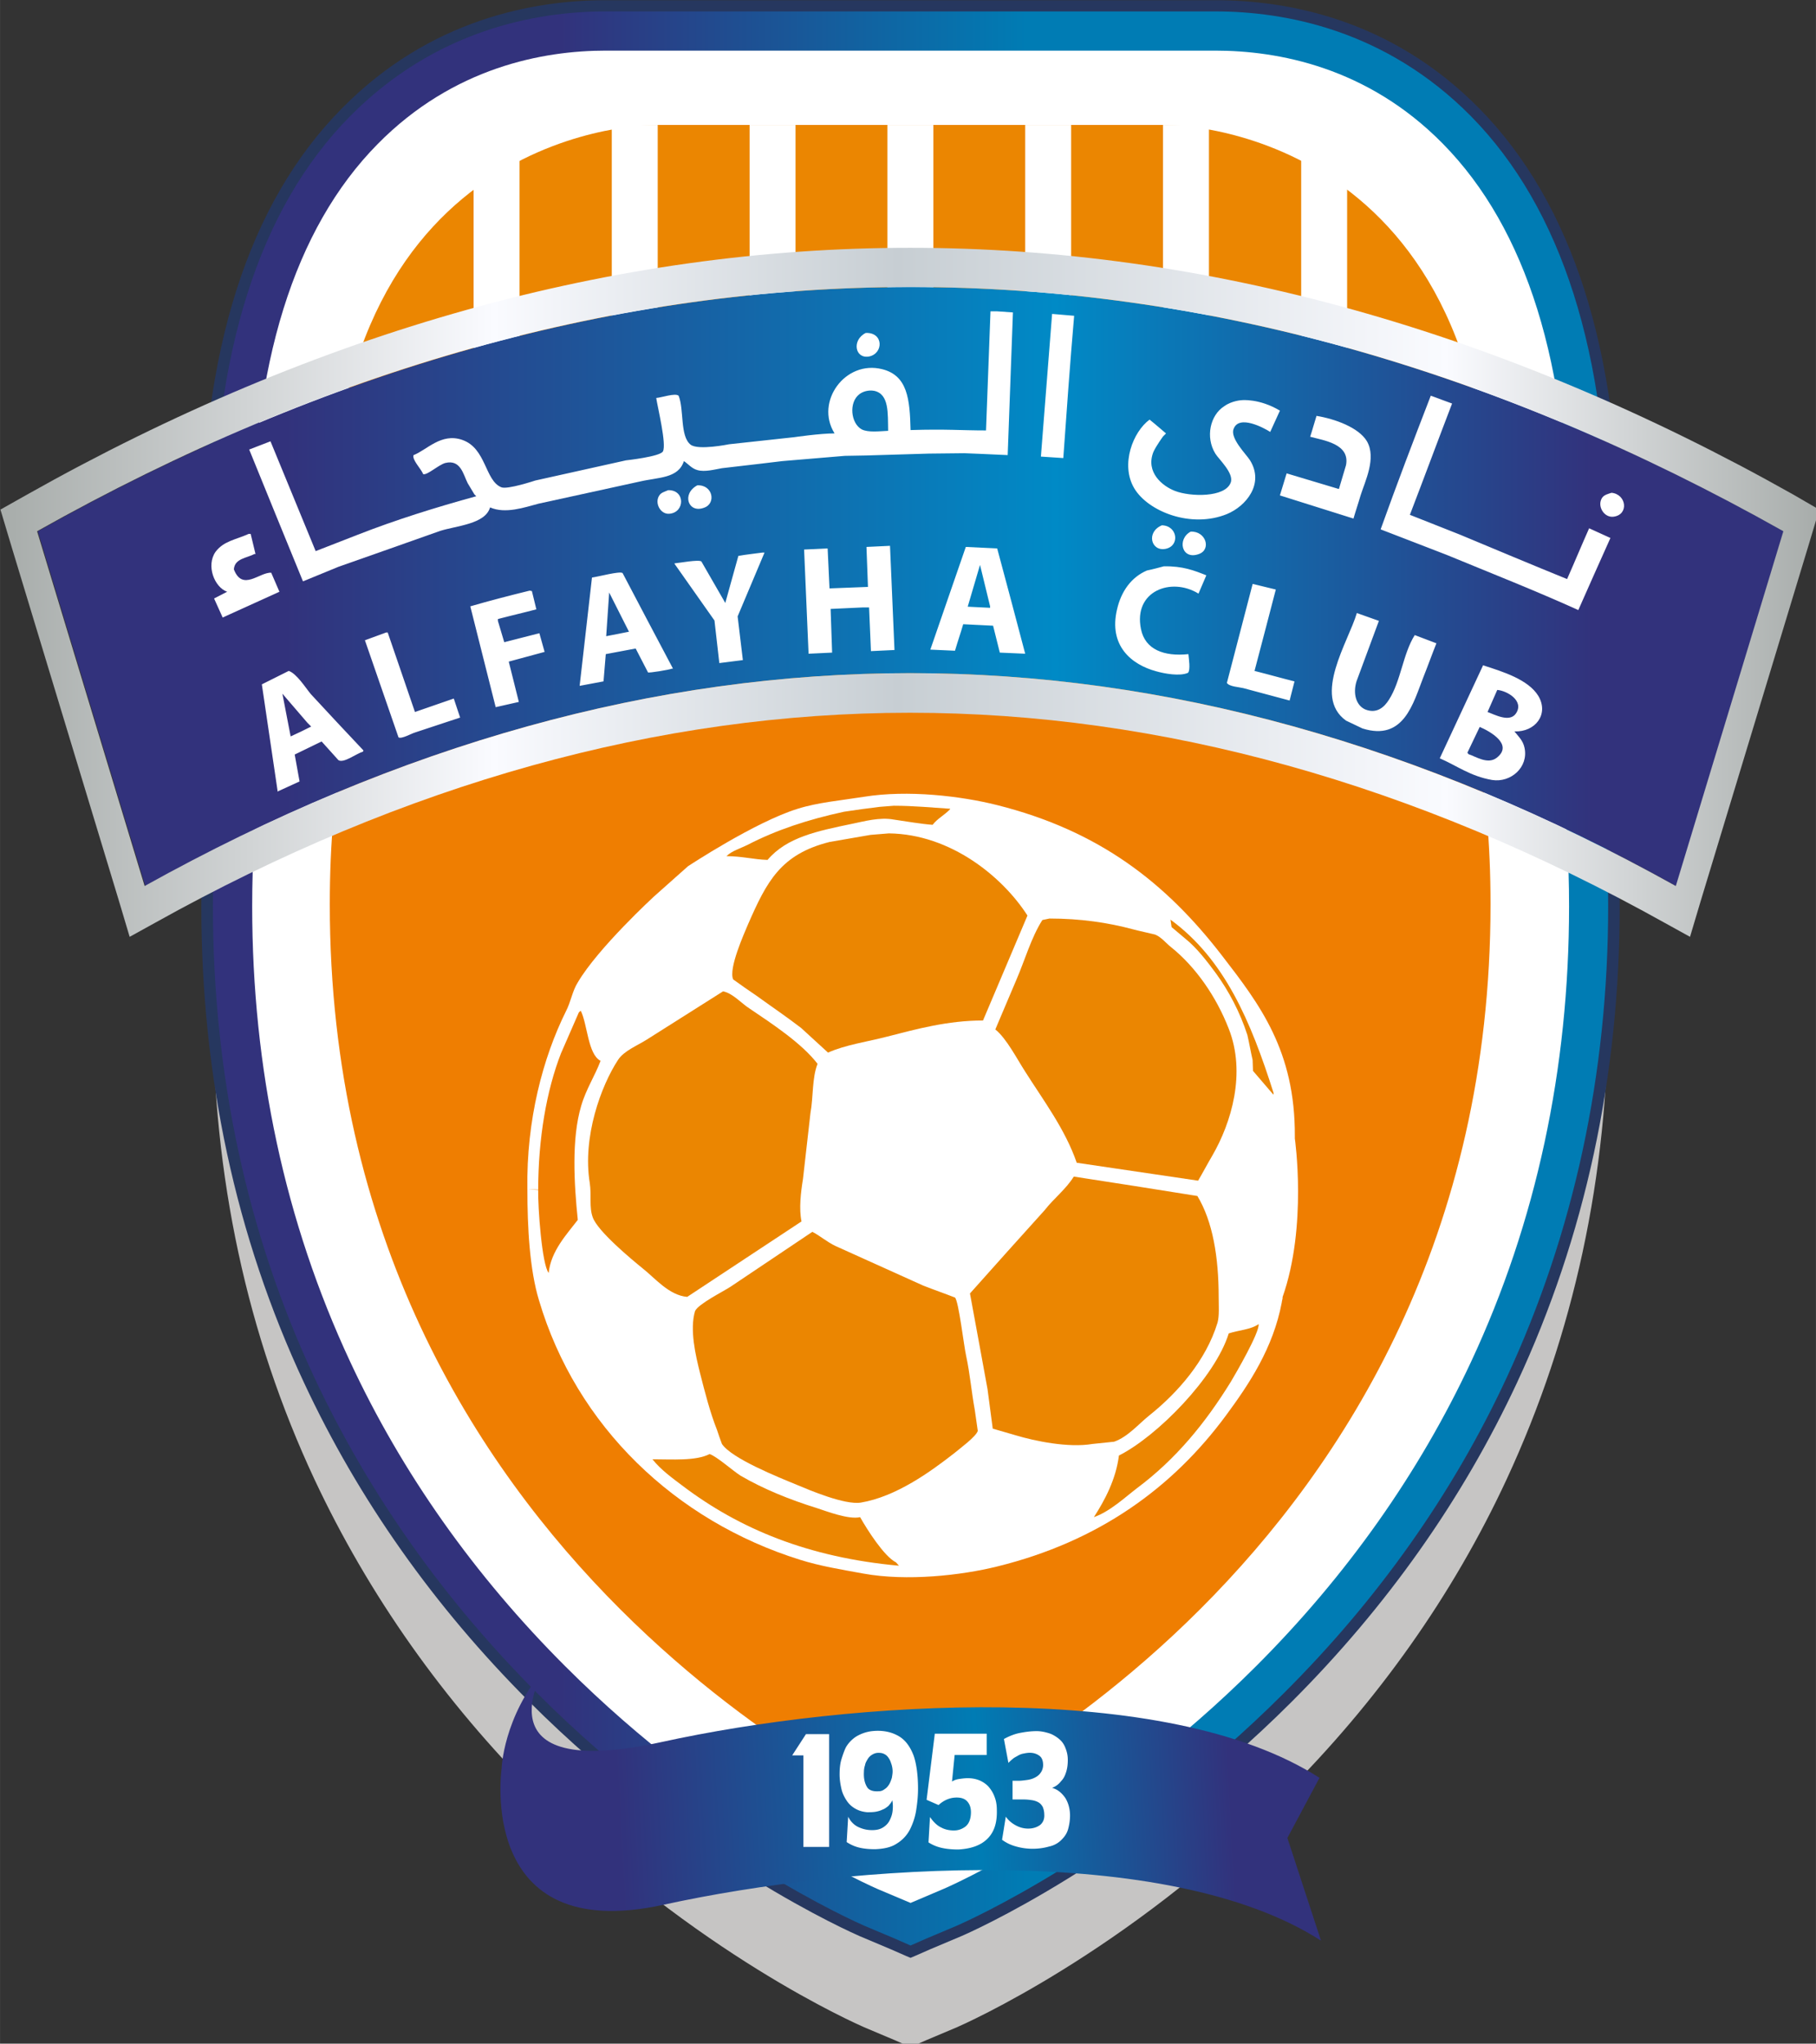
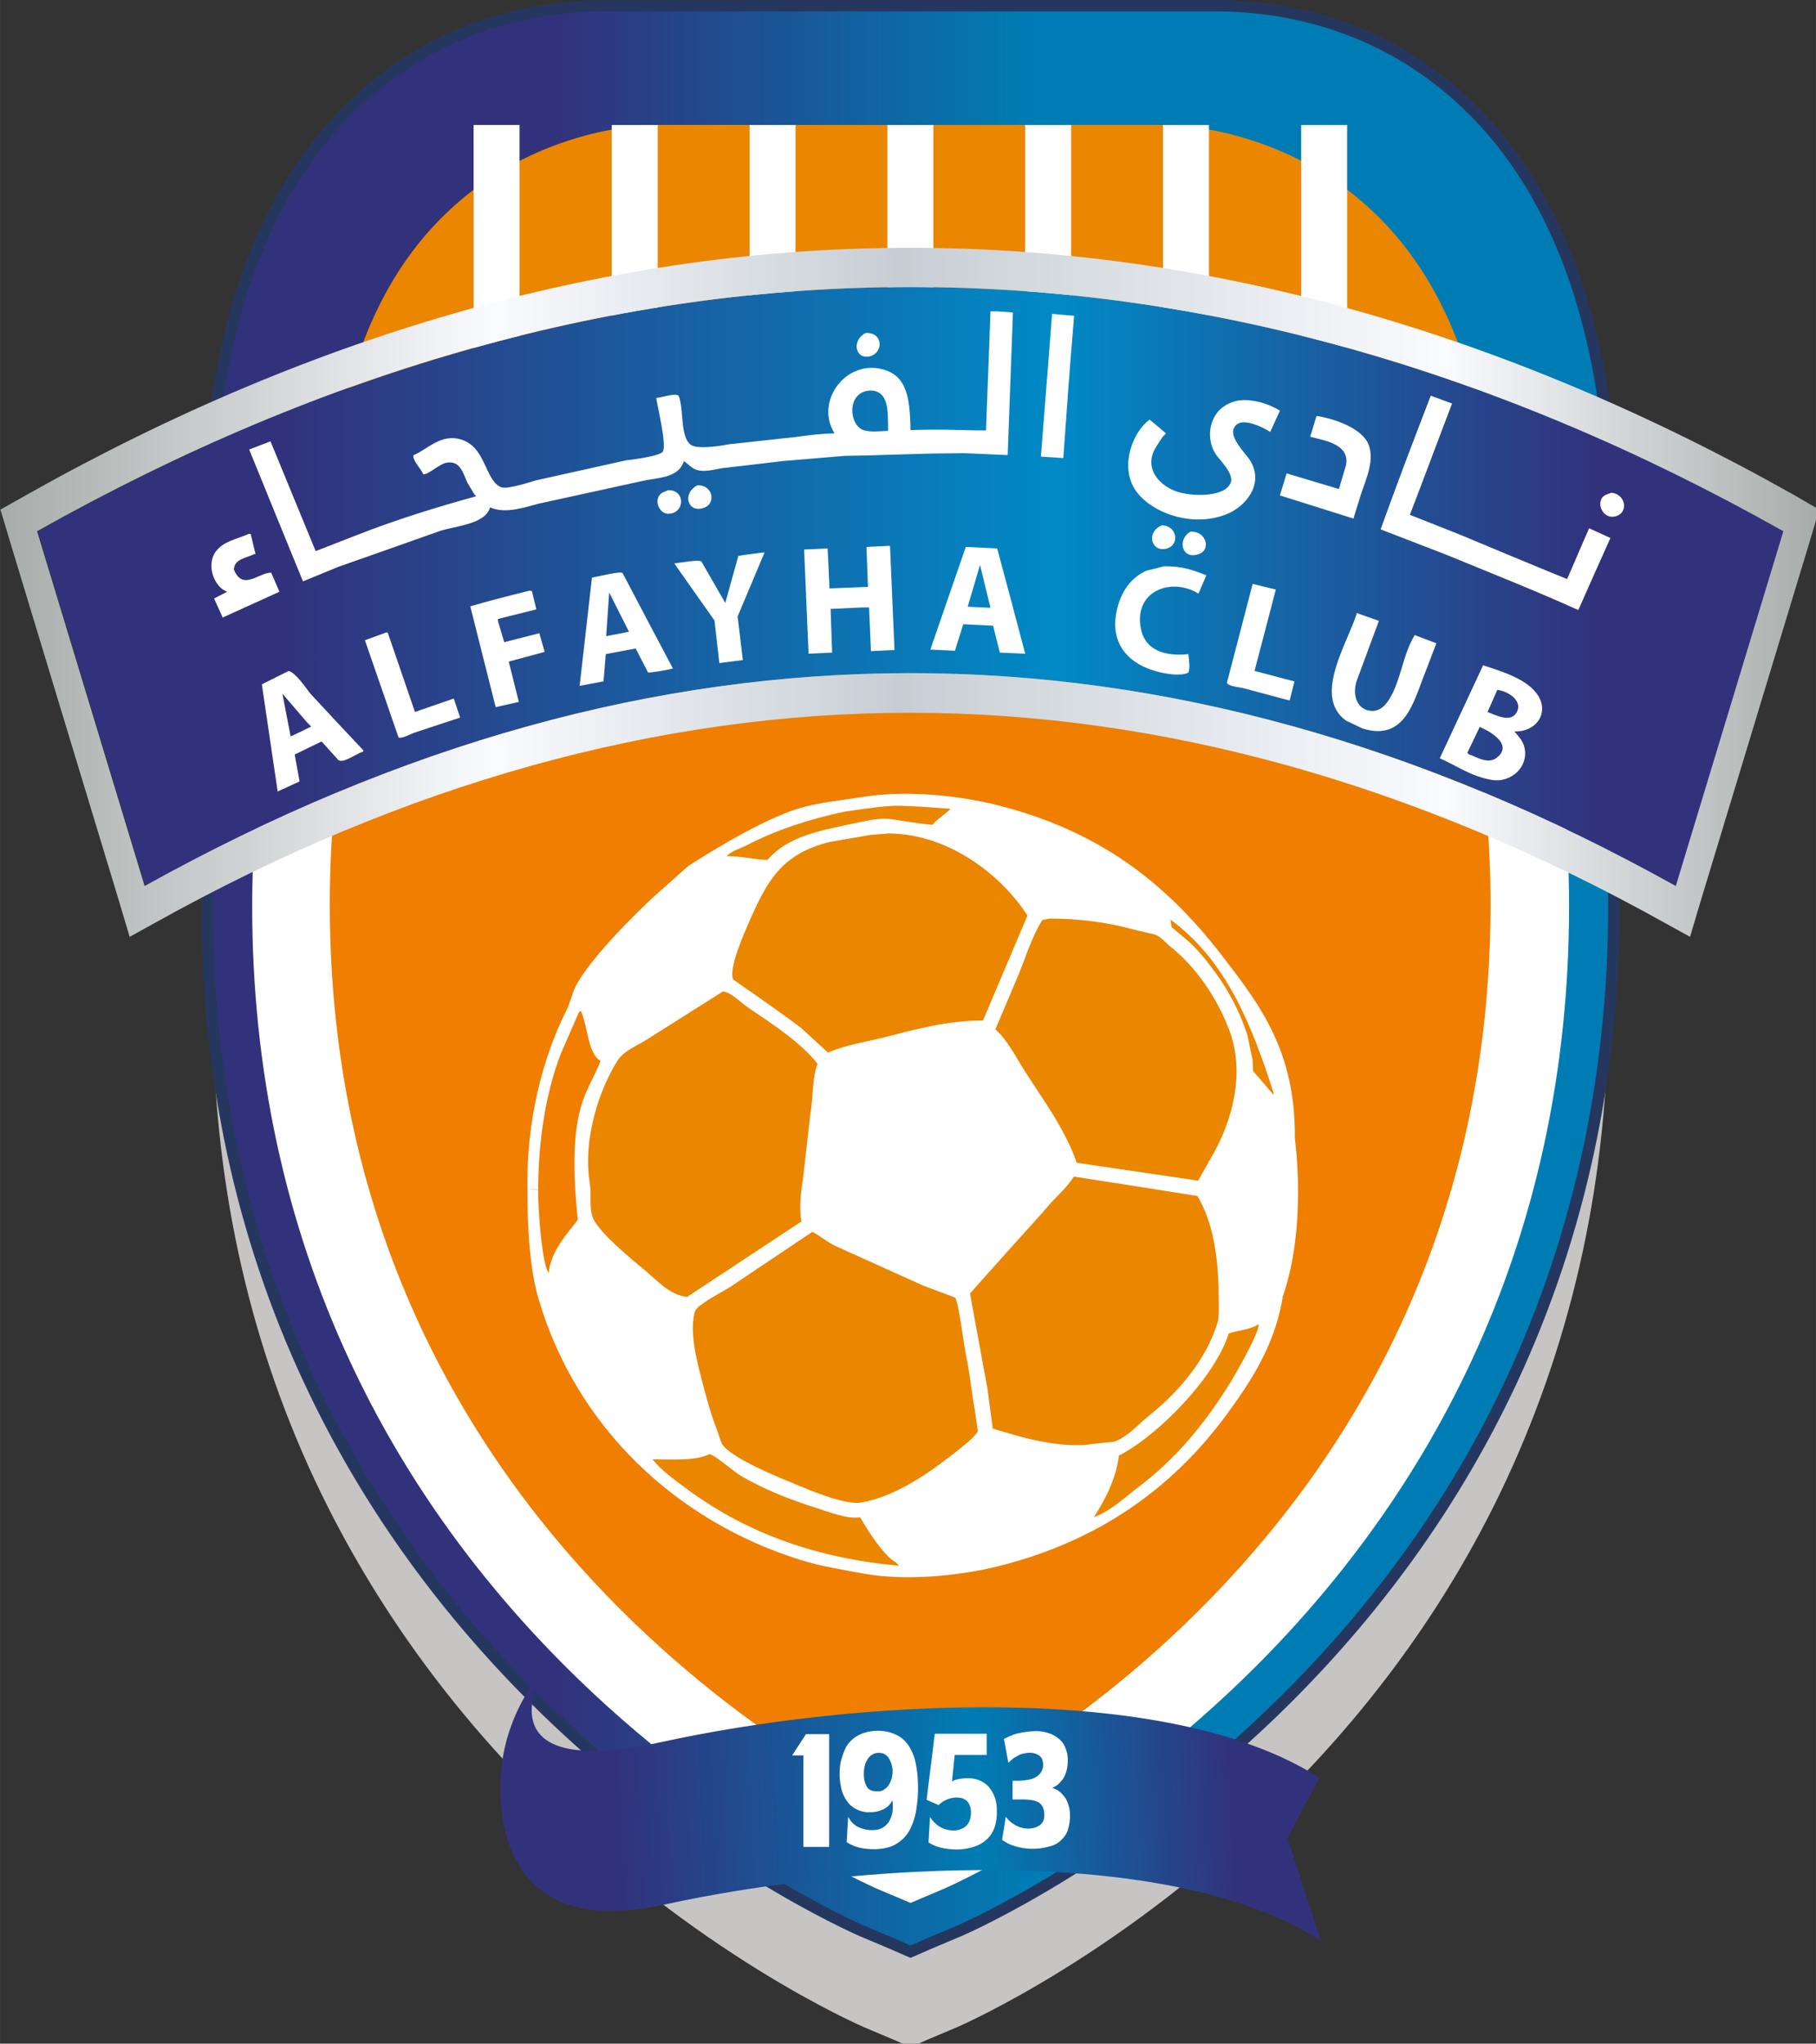
<svg xmlns="http://www.w3.org/2000/svg" xml:space="preserve" width="298.089" height="335.47" viewBox="0 0 164.566 185.208">
  <rect x="0" y="0" width="164.566" height="185.208" fill="#333333" stroke="none" />
  <path d="m400.25 750-5.24-2.3-10.6-4.47c-2.3-1.02-57.6-25.16-111.75-79.44-32.18-32.18-57.73-68.45-76.24-107.92-23.12-49.43-34.74-103.7-34.74-161.43 0-66.41 15.71-116.22 46.87-147.76 29.25-29.63 63.73-35.89 87.48-35.89 9.07 0 16.48.89 21.33 1.79h165.78c4.98-.89 12.39-1.79 21.33-1.79 23.75 0 58.24 6.26 87.48 35.89 31.03 31.55 46.87 81.35 46.87 147.76 0 57.6-11.75 111.88-34.74 161.43-18.39 39.59-44.06 75.86-76.25 107.92-54.28 54.28-109.45 78.42-111.75 79.44l-10.6 4.47z" style="fill:#c6c5c4" transform="translate(-23.553 -13.23)scale(.265)" />
  <path d="M504.47 50c24.52 0 60.15 6.39 90.29 37.04 31.8 32.31 48.02 83.01 48.02 150.45 0 58.24-11.88 113.03-35.12 162.96-18.65 39.97-44.57 76.63-77.01 109.07-54.66 54.66-110.6 79.18-113.03 80.2l-10.6 4.47-5.24 2.3-1.53.64-1.53-.64-5.24-2.3-10.6-4.47c-2.3-1.02-58.24-25.41-113.03-80.2-32.44-32.44-58.37-69.09-77.01-109.07-23.37-49.94-35.12-104.85-35.12-162.96 0-67.56 16.09-118.14 48.02-150.45C235.89 56.39 271.52 50 296.04 50" style="fill:#26375f" transform="translate(-23.553 -13.23)scale(.265)" />
  <path d="m400.25 719.48-1.53-.64-5.24-2.3-10.6-4.47c-2.3-1.02-58.24-25.41-113.03-80.2-32.44-32.44-58.37-69.09-77.01-109.07-23.37-49.94-35.12-104.85-35.12-162.96 0-67.56 16.09-118.14 48.02-150.45 30.14-30.65 65.77-37.04 90.29-37.04 9.2 0 16.86.89 21.71 1.79h165c4.85-.77 12.52-1.79 21.71-1.79 24.52 0 60.15 6.39 90.29 37.04 31.8 32.31 48.02 83.01 48.02 150.45 0 58.24-11.88 113.03-35.12 162.96-18.65 39.97-44.57 76.63-77.01 109.07-54.66 54.66-110.6 79.18-113.03 80.2l-10.6 4.47-5.24 2.3z" style="fill:#26375f" transform="translate(-23.553 -13.23)scale(.265)" />
  <g transform="translate(-23.553 -13.23)scale(.265)">
    <linearGradient id="a" x1="161.685" x2="638.823" y1="478.564" y2="478.564" gradientTransform="matrix(1 0 0 -1 0 802)" gradientUnits="userSpaceOnUse">
      <stop offset="0" style="stop-color:#32327c" />
      <stop offset=".249" style="stop-color:#32327c" />
      <stop offset=".583" style="stop-color:#007cb4" />
    </linearGradient>
    <path d="M504.47 53.83c23.75 0 58.24 6.26 87.48 35.89 31.03 31.55 46.87 81.35 46.87 147.76 0 57.6-11.75 111.88-34.74 161.43-18.39 39.59-44.06 75.86-76.25 107.92-54.28 54.28-109.45 78.41-111.75 79.44l-10.6 4.47-5.24 2.3-5.24-2.3-10.6-4.47c-2.3-1.02-57.6-25.16-111.75-79.44-32.18-32.19-57.73-68.46-76.24-107.92-23.12-49.43-34.74-103.7-34.74-161.43 0-66.41 15.71-116.22 46.87-147.76 29.25-29.63 63.73-35.89 87.48-35.89" style="fill:url(#a)" />
    <linearGradient id="b" x1="161.685" x2="638.823" y1="356.343" y2="356.343" gradientTransform="matrix(1 0 0 -1 0 802)" gradientUnits="userSpaceOnUse">
      <stop offset="0" style="stop-color:#32327c" />
      <stop offset=".249" style="stop-color:#32327c" />
      <stop offset=".583" style="stop-color:#007cb4" />
    </linearGradient>
    <path d="m400.25 715.26-5.24-2.3-10.6-4.47c-2.3-1.02-57.6-25.16-111.75-79.44-32.18-32.18-57.73-68.45-76.24-107.92-23.12-49.43-34.74-103.7-34.74-161.43 0-66.41 15.71-116.22 46.87-147.76 29.25-29.63 63.73-35.89 87.48-35.89 9.07 0 16.48.89 21.33 1.79h165.78c4.98-.89 12.39-1.79 21.33-1.79 23.75 0 58.24 6.26 87.48 35.89 31.03 31.55 46.87 81.35 46.87 147.76 0 57.6-11.75 111.88-34.74 161.43-18.39 39.59-44.06 75.86-76.25 107.92-54.28 54.28-109.45 78.42-111.75 79.44l-10.6 4.47z" style="fill:url(#b)" />
  </g>
-   <path d="M504.47 67.24c21.2 0 51.98 5.49 77.91 31.93 28.48 28.99 43.04 75.61 43.04 138.31 0 55.68-11.24 108.05-33.46 155.68-17.75 38.06-42.53 73.18-73.56 104.21-52.62 52.62-105.36 75.61-107.66 76.5l-10.6 4.47-10.6-4.47c-2.17-.89-54.92-23.88-107.53-76.5-31.03-31.03-55.81-66.03-73.56-104.21-22.22-47.64-33.46-100-33.46-155.68 0-62.84 14.43-109.32 43.04-138.31 25.93-26.31 56.7-31.93 77.91-31.93" style="fill:#fff" transform="translate(-23.553 -13.23)scale(.265)" />
  <path d="m400.26 700.7-10.6-4.47c-2.17-.89-54.92-23.88-107.53-76.5-31.03-31.03-55.81-66.03-73.56-104.21-22.22-47.64-33.46-100-33.46-155.68 0-62.84 14.43-109.32 43.04-138.31 25.93-26.31 56.7-31.93 77.91-31.93 8.94 0 15.96 1.02 20.18 1.79h168.08c4.21-.77 11.24-1.79 20.18-1.79 21.2 0 51.98 5.49 77.91 31.93 28.48 28.99 43.04 75.61 43.04 138.31 0 55.68-11.24 108.05-33.46 155.68-17.75 38.06-42.53 73.18-73.56 104.21-52.62 52.62-105.36 75.61-107.66 76.5z" style="fill:#fff" transform="translate(-23.553 -13.23)scale(.265)" />
  <path d="M487.61 92.65H312.9s-111.11-1.28-111.11 144.83c0 226.82 198.47 311.88 198.47 311.88s198.47-85.06 198.47-311.88c-.14-146.1-111.12-144.83-111.12-144.83" style="fill:#eb8601" transform="translate(-23.553 -13.23)scale(.265)" />
  <path d="M486.97 217.43h-173.7s-111.62-28.35-111.62 141.76c0 226.82 198.47 311.88 198.47 311.88s198.47-85.06 198.47-311.88c0-170.11-111.62-141.76-111.62-141.76" style="fill:#ef7e01" transform="translate(-23.553 -13.23)scale(.265)" />
  <path d="M266.54 92.66h-15.71V227.4h15.71zm47.25 0h-15.71V227.4h15.71zm47.13 0h-15.71V227.4h15.71zm47.13 0h-15.71V227.4h15.71zm47.12 0h-15.71V227.4h15.71zm47.13 0h-15.71V227.4h15.71zm47.25 0h-15.71V227.4h15.71z" style="fill:#fff" transform="translate(-23.553 -13.23)scale(.265)" />
  <g transform="translate(-23.553 -13.23)scale(.265)">
    <linearGradient id="c" x1="260.572" x2="540.217" y1="127.327" y2="141.803" gradientTransform="matrix(1 0 0 -1 0 802)" gradientUnits="userSpaceOnUse">
      <stop offset=".142" style="stop-color:#32327c" />
      <stop offset=".583" style="stop-color:#007cb4" />
      <stop offset=".891" style="stop-color:#32327c" />
    </linearGradient>
    <path d="M540.1 657.92c-52.62-33.84-160.79-26.31-224.9-12.26s-40.1-25.16-40.1-25.16c-14.18 16.73-14.69 34.23-14.69 34.23s-8.81 60.66 55.3 46.61S488 679.76 540.61 713.6l-11.49-35.12z" style="fill:url(#c)" />
    <path d="M364.49 642.97h7.92v38.57h-8.81v-31.29h-3.83zm22.61 32.83c1.53 0 2.68-.26 3.7-.89s1.79-1.4 2.3-2.43c.51-1.02.89-2.04 1.02-3.32.13-1.15.13-2.43-.13-3.58-.26.77-.77 1.28-1.28 1.92-.64.51-1.28 1.02-2.04 1.28-.77.38-1.66.64-2.55.77s-1.79.13-2.68.13c-1.53-.13-2.81-.51-3.96-1.15s-2.04-1.4-2.81-2.43c-.89-1.28-1.66-2.68-2.04-4.34s-.64-3.32-.64-4.98c0-1.79.13-3.58.64-5.24s1.02-3.07 1.53-4.09c.89-1.53 2.17-2.81 3.58-3.7 1.53-.89 3.19-1.53 5.24-1.79 3.32-.38 6.26.13 8.68 1.4 2.55 1.28 4.34 3.58 5.62 6.9.51 1.4.89 3.19 1.15 5.11.26 2.04.38 4.09.38 6.26 0 2.55-.26 4.98-.64 7.41s-1.15 4.6-2.17 6.64a12.16 12.16 0 0 1-4.47 4.73c-1.92 1.28-4.34 1.79-7.41 1.92-1.79 0-3.58-.13-5.24-.51s-3.07-1.02-4.47-1.92l.51-8.68c.89 1.79 2.17 2.94 3.58 3.58 1.66.74 3.07 1 4.6 1m2.17-13.28c.89 0 1.53-.26 2.17-.77.64-.38 1.15-1.02 1.53-1.66s.64-1.4.89-2.17c.13-.77.26-1.53.26-2.17 0-.77-.13-1.66-.38-2.43-.26-.77-.51-1.53-.89-2.04-.38-.64-.89-1.15-1.4-1.4-.64-.38-1.28-.51-2.17-.51s-1.53.26-2.17.64q-.96.57-1.53 1.53c-.38.64-.77 1.28-.89 2.04-.26.77-.38 1.53-.38 2.3-.13 2.17.26 3.83 1.02 5.11.62 1.14 2.03 1.65 3.94 1.53m26.05-12.27-.89 8.94c.77-.51 1.66-.77 2.55-.89.89-.13 1.92-.26 2.81-.26 1.53 0 2.81.26 4.09.77 1.15.51 2.3 1.28 3.07 2.17s1.53 2.04 2.04 3.45c.51 1.28.77 2.81.77 4.47.13 4.34-.89 7.53-3.19 9.83s-5.62 3.45-9.96 3.7c-1.79 0-3.7-.13-5.49-.51s-3.32-1.02-4.73-1.92l.51-8.68c1.15 1.66 2.43 2.94 3.83 3.58 1.4.77 2.94 1.02 4.34 1.02s2.55-.38 3.7-1.15 1.79-2.04 2.04-3.7c.26-1.92 0-3.58-.89-4.73-.89-1.28-2.43-1.79-4.47-1.66s-3.96 1.02-5.62 2.55l-4.09-1.79 2.81-22.61h17.75v7.28h-10.98zm22.23-7.66c1.92-.38 3.83-.64 5.87-.64.89 0 1.92.13 2.94.38 1.02.26 1.92.51 2.81 1.02s1.66 1.02 2.43 1.79 1.28 1.66 1.66 2.68c.51 1.28.77 2.55.77 3.96 0 1.4-.13 2.68-.51 3.96s-.89 2.43-1.79 3.32c-.77 1.02-1.79 1.79-3.07 2.3 1.02.26 1.92.77 2.68 1.4.77.64 1.4 1.4 1.92 2.17.51.89.89 1.79 1.15 2.81s.38 2.04.38 3.07c0 1.66-.26 3.19-.64 4.6s-1.15 2.55-2.04 3.45c-1.15 1.28-2.68 2.17-4.47 2.55-1.79.51-3.7.77-5.62.77s-3.83-.26-5.62-.77c-1.92-.51-3.45-1.28-4.85-2.3l1.28-7.92c.77 1.15 1.92 2.17 3.32 2.94s2.81 1.15 4.34 1.15 2.81-.38 3.96-1.15c1.02-.77 1.66-2.04 1.53-3.7 0-1.02-.26-1.92-.51-2.55-.38-.64-.77-1.15-1.4-1.53-.64-.38-1.4-.64-2.17-.77-.89-.13-1.79-.26-2.94-.26h-3.83v-6.39h2.04c.89 0 1.79-.13 2.81-.26s1.92-.38 2.68-.77c.77-.38 1.53-.89 2.04-1.66.51-.64.89-1.66.89-2.68 0-1.4-.38-2.55-1.28-3.19-.89-.64-1.92-1.02-3.32-1.02-.64 0-1.4.13-2.04.26-.77.13-1.4.38-2.04.77-.64.38-1.28.64-1.79 1.15-.51.38-1.02.89-1.4 1.28l-1.53-8.17c1.65-.9 3.44-1.66 5.36-2.05" style="fill:#fff" />
  </g>
  <g transform="translate(-23.553 -13.23)scale(.265)">
    <linearGradient id="d" x1="101.788" x2="698.85" y1="551.491" y2="551.491" gradientTransform="matrix(1 0 0 -1 0 802)" gradientUnits="userSpaceOnUse">
      <stop offset=".142" style="stop-color:#32327c" />
      <stop offset=".583" style="stop-color:#008ac6" />
      <stop offset=".891" style="stop-color:#32327c" />
    </linearGradient>
    <path d="M400.26 280.14c87.36 0 174.58 24.27 261.81 72.8 12.26-40.49 24.52-80.97 36.78-121.33-98.85-55.68-198.72-83.52-298.47-83.52-99.87 0-199.62 27.84-298.59 83.52 12.26 40.49 24.52 80.97 36.78 121.33 86.97-48.54 174.33-72.8 261.69-72.8" style="fill:url(#d)" />
    <linearGradient id="e" x1="89.017" x2="710.983" y1="549.511" y2="549.511" gradientTransform="matrix(1 0 0 -1 0 802)" gradientUnits="userSpaceOnUse">
      <stop offset="0" style="stop-color:#a7acaa" />
      <stop offset=".271" style="stop-color:#fafbff" />
      <stop offset=".493" style="stop-color:#c7ced3" />
      <stop offset=".795" style="stop-color:#fafbff" />
      <stop offset="1" style="stop-color:#a7acaa" />
    </linearGradient>
    <path d="M702.17 219.09c-99.49-56.07-201.15-84.42-302.04-84.42s-202.55 28.35-302.04 84.42l-9.07 5.11 3.83 12.77c12.26 40.49 24.52 80.97 36.78 121.33l3.58 12.01 8.56-4.73c85.57-47.76 172.54-71.9 258.24-71.9 85.82 0 172.67 24.14 258.24 71.9l8.56 4.73 3.58-12.01c6.13-20.18 12.26-40.49 18.39-60.66s12.26-40.49 18.39-60.66l3.83-12.77Zm-301.91-71.01c99.87 0 199.62 27.84 298.47 83.52-12.26 40.49-24.52 80.97-36.78 121.33-87.1-48.53-174.46-72.8-261.81-72.8s-174.58 24.27-261.81 72.8c-12.26-40.49-24.52-80.97-36.78-121.33 98.96-55.68 198.83-83.52 298.71-83.52" style="fill:url(#e)" />
    <path d="M578.16 185.25c2.43.89 4.85 1.79 7.28 2.68-4.85 12.64-9.58 25.42-14.43 38.06 5.75 2.3 11.37 4.47 17.11 6.77 12.26 5.11 24.39 10.22 36.65 15.2 2.55-5.75 4.98-11.62 7.54-17.37 2.43 1.15 4.85 2.17 7.28 3.32-3.7 8.17-7.28 16.35-10.98 24.65-14.69-6.64-29.89-12.64-45.08-18.9-7.54-2.94-14.94-5.75-22.48-8.68v-.13c5.49-15.33 11.23-30.4 17.11-45.6m-64.62 1.53s6-.64 13.03 3.58c-1.15 2.43-2.17 4.85-3.32 7.28-2.17-1.4-10.73-6-12.52-1.02-1.28 3.19 4.34 8.68 5.62 10.73 4.98 8.05-1.4 15.71-7.92 18.39-12.26 4.98-26.95-.89-31.67-8.81-4.85-8.17-.38-19.41 5.24-23.5 1.92 1.53 5.62 4.73 5.62 4.73l-1.02 1.02s-2.43 3.32-3.32 5.36c-2.68 6.9 3.07 11.62 7.41 13.28 5.24 2.04 17.11 2.3 19.03-2.81 1.28-3.19-4.09-8.05-5.24-9.96-3.45-5.62-1.79-13.15 3.07-16.22 2.67-1.92 5.99-2.05 5.99-2.05m25.54 5.37c6.26 1.02 14.43 3.96 17.24 8.68 3.32 5.75-.64 13.67-2.17 18.52-.77 2.68-1.66 5.24-2.43 7.92-8.43-2.68-16.73-5.24-25.16-7.92.77-2.55 1.53-4.98 2.3-7.54 6 1.79 11.88 3.58 17.88 5.36.77-2.68 1.66-5.49 2.43-8.17 1.4-7.28-7.54-8.43-12.26-9.71.76-2.29 1.4-4.72 2.17-7.14m100.89 26.3c5.11.51 6 7.41.77 8.17-3.32.51-5.87-3.7-3.96-6.51.77-1.02 2.04-1.27 3.19-1.66m-153.76 11.12c5.36.13 6.26 7.02 1.28 8.05-4.99 1.01-6.78-5.75-1.28-8.05m9.83 2.17c5.24-.26 7.15 6.13 2.81 7.66-5.88 2.17-7.54-5.11-2.81-7.66m-43.55-25.16c-2.55-.13-5.11-.38-7.66-.51 1.28-16.22 2.55-32.44 3.83-48.79 2.55.26 4.98.38 7.54.64-1.41 16.35-2.56 32.44-3.71 48.66m-67.56-42.79c6.13-.26 6.13 7.02 1.15 8.05-4.85.89-6-5.62-1.15-8.05" style="clip-rule:evenodd;fill:#fff;fill-rule:evenodd" />
    <path d="M429.76 156.39h-2.17c-.51 13.54-1.02 27.08-1.53 40.74-8.56 0-13.54-.51-25.8-.13-.26-10.6-1.02-18.65-9.71-20.82-12.64-3.19-22.99 11.11-16.35 21.84v.13c-4.98 0-13.67 1.28-13.67 1.28l-22.35 2.43s-10.6 2.17-13.15.13c-3.7-2.94-2.17-12.01-4.09-16.73-1.15-1.02-5.87.64-7.66.77.51 3.32 3.58 15.84 2.3 18.26-.89 1.79-12.64 3.07-12.64 3.07l-31.03 6.9s-9.58 3.19-11.62 2.3c-5.62-2.3-5.11-13.41-13.41-16.22-7.15-2.43-12.01 3.45-16.6 5.24-.51 1.66 2.55 4.6 3.32 6.51 1.4.38 5.24-3.19 7.54-3.83 5.24-1.28 6.13 3.83 7.66 6.9.77 1.28 1.53 2.55 2.3 3.83l.64.64c-13.92 3.83-27.46 8.05-40.49 13.15-4.85 1.92-9.58 3.7-14.43 5.62-5.11-12.52-10.34-25.03-15.45-37.55-2.43.89-4.85 1.92-7.28 2.81 6.13 15.07 12.26 30.14 18.39 45.08 4.09-1.66 8.05-3.32 12.13-4.98 11.62-4.09 23.24-8.17 34.74-12.26 5.62-1.79 15.45-2.3 17.11-8.05 5.24 2.3 11.75 0 16.6-1.28 11.49-2.55 22.99-4.98 34.48-7.54 6.51-1.53 13.28-1.02 15.2-7.02 1.53 1.02 2.68 2.55 4.6 3.07 2.55.77 6.13-.26 8.43-.64 6.9-.77 20.69-2.43 20.69-2.43l21.33-1.79 7.28-.13 21.46-.64 12.13-.13s9.83.38 14.81.64c.64-16.22 1.15-32.44 1.79-48.79-1.8-.13-3.59-.26-5.5-.38m-37.17 40.87c-2.94.13-6.9.64-9.07-.51-3.7-2.04-4.47-9.2-.77-12.01 1.15-.89 3.07-1.53 5.11-1.15 5.11 1.15 4.6 7.66 4.73 13.67" style="clip-rule:evenodd;fill:#fff;fill-rule:evenodd" />
    <path d="M327.33 215.9c5.36-.26 6.51 6.26 2.3 7.66-5.37 2.05-7.79-4.72-2.3-7.66m-9.96 1.66c5.87-.13 5.75 7.54.51 8.05-3.19.38-5.36-3.83-3.45-6.39.64-.89 1.79-1.15 2.94-1.66M173.95 232.5h.64c.51 2.3 1.15 4.6 1.66 6.9h-.38c-2.68 1.4-6.77 1.53-7.02 5.24 2.94 7.66 8.81.89 12.77 1.15.89 2.17 1.92 4.34 2.81 6.51-6.51 2.94-12.9 5.87-19.41 8.81-1.02-2.17-1.92-4.34-2.94-6.51 1.53-.77 2.94-1.53 4.47-2.3-4.34-1.53-7.28-8.94-3.96-13.67 2.8-3.7 6.76-4.08 11.36-6.13m219.28 4.09 1.53 35.63c-2.68.13-5.36.26-8.05.38-.26-4.98-.38-9.96-.64-14.94h-2.17c-3.7.13-7.28.38-10.98.51.13 4.98.38 9.96.51 14.94-2.68.13-5.36.26-8.05.38l-1.53-35.63c2.68-.13 5.36-.26 8.05-.38.26 4.6.38 9.07.64 13.67 4.34-.13 8.81-.38 13.15-.51-.13-4.6-.38-9.07-.51-13.67 2.68-.12 5.37-.25 8.05-.38m-43.55 2.3h.64c-3.07 7.28-6.13 14.56-9.2 21.84.64 4.98 1.15 9.96 1.79 14.94-2.68.38-5.36.64-8.05 1.02-.51-4.85-1.15-9.71-1.66-14.56-4.6-6.51-9.07-12.9-13.67-19.41v-.13c1.66-.13 8.3-1.4 9.2-.64 2.68 4.73 5.49 9.45 8.17 14.18 1.53-5.36 2.94-10.73 4.47-16.09 2.82-.51 5.63-.77 8.31-1.15m80.2-1.41c-3.58-.13-7.15-.38-10.73-.51-4.09 11.75-8.05 23.37-12.13 35.12 2.81.13 5.62.26 8.43.38.89-3.07 1.92-6 2.81-9.07 3.45.13 6.77.38 10.22.51.77 3.07 1.53 6.13 2.3 9.2 2.94.13 5.75.26 8.68.38-3.19-12.12-6.38-24.13-9.58-36.01m-2.42 20.31c-2.55-.13-5.11-.26-7.66-.38 1.4-4.73 2.81-9.58 4.21-14.3l3.45 14.18zm-157.47-5.87c.26 0 .51.13.77.13.51 2.04 1.02 4.21 1.53 6.26-4.34 1.15-8.81 2.17-13.15 3.32v.64c.77 2.43 1.4 4.85 2.17 7.28 3.96-1.02 8.05-2.04 12.01-3.07.64 2.17 1.15 4.21 1.79 6.39-4.09 1.15-8.17 2.17-12.26 3.32 1.15 4.6 2.3 9.2 3.45 13.79-2.68.64-5.24 1.15-7.92 1.79-2.94-11.49-5.75-22.99-8.68-34.48 6.62-1.93 13.52-3.71 20.29-5.37m31.79-6.01c-.89-.77-8.43 1.28-10.47 1.53-1.4 12.39-2.81 24.78-4.22 37.04 2.68-.51 5.49-1.02 8.17-1.53.26-3.07.51-6.26.77-9.32 3.45-.64 6.77-1.28 10.22-1.92 1.4 2.68 2.81 5.49 4.22 8.17.26.26 7.28-.89 8.17-1.28h.38c-5.74-10.85-11.49-21.7-17.24-32.69m-5.61 21.59c.38-4.98.64-9.96 1.02-14.94 2.3 4.47 4.47 8.94 6.77 13.41-2.56.5-5.24 1.02-7.79 1.53m-75.23-1.28h.51c3.07 9.07 6.26 18.14 9.32 27.2 4.47-1.53 8.81-3.07 13.28-4.6.77 2.17 1.4 4.34 2.17 6.51-5.11 1.66-10.34 3.45-15.45 5.11-1.28.38-4.6 2.3-5.62 1.66-3.83-11.11-7.66-22.09-11.49-33.21 2.43-.88 4.86-1.78 7.28-2.67m-25.79 21.07c-1.79-2.17-4.85-7.02-7.54-7.92-3.07 1.53-6.13 3.07-9.2 4.6 1.79 12.13 3.58 24.14 5.36 36.27v.38c2.55-1.15 4.98-2.3 7.54-3.45-.51-3.07-1.15-6.13-1.66-9.2 3.07-1.53 6.13-2.94 9.2-4.47 1.92 2.17 3.83 4.21 5.75 6.39 1.79 1.15 6-2.17 8.43-2.94 0-.13.13-.26.13-.38-6.01-6.38-12.01-12.76-18.01-19.28m-6.77 14.43h-.13c-.89-4.85-1.92-9.71-2.81-14.56 2.81 3.32 5.75 6.64 8.56 9.96l1.28 1.28c-2.3 1.15-4.6 2.3-6.9 3.32m298.46-58.11c6.51-.13 10.34 1.4 14.56 3.07-.89 2.04-1.79 4.21-2.68 6.26-9.32-5.75-22.35-.89-19.67 12.13 1.4 7.02 7.92 9.45 16.22 8.56.13 1.53.77 5.36-.13 6.39-2.81 1.28-8.17.26-10.86-.51-8.56-2.3-16.35-8.81-13.41-21.2 1.4-6.13 4.85-10.98 10.22-13.28 1.92-.39 3.84-.91 5.75-1.42m30.4 6.01c2.68.64 5.24 1.28 7.92 1.92-2.43 9.32-4.85 18.65-7.28 27.84 4.6 1.15 9.07 2.43 13.67 3.58-.51 2.17-1.15 4.34-1.66 6.51h-.13c-5.24-1.4-10.47-2.81-15.71-4.21-1.53-.38-4.85-.51-5.62-1.79 2.93-11.25 5.87-22.61 8.81-33.85m35.63 9.96c2.55.89 4.98 1.79 7.54 2.68-2.55 6.9-5.11 13.79-7.66 20.69-1.28 4.21-.13 8.17 2.94 9.58 4.09 1.66 6.64-.89 8.17-3.32 4.09-6.39 4.73-15.58 8.81-22.09 2.43.89 4.98 1.92 7.41 2.81-1.53 3.83-2.94 7.79-4.47 11.62-3.45 8.81-6.64 21.97-20.82 17.5-1.92-.89-3.7-1.79-5.62-2.68-11.62-8.31.89-27.09 3.7-36.79m62.07 28.35c-3.45-5.62-12.13-8.3-18.9-10.47-4.98 10.6-9.83 21.2-14.81 31.8 5.87 2.55 10.47 6.13 17.88 7.41 6.39 1.02 12.52-4.34 11.11-10.98-.51-2.55-2.17-3.96-3.45-5.62 7.15.25 11.87-5.88 8.17-12.14m-14.3 21.2c-3.07 2.3-7.15-.51-9.58-1.28-.13-.13-.26-.38-.38-.51 1.4-2.94 2.81-5.87 4.21-8.81 3.32 1.41 11.75 6 5.75 10.6m6.64-15.2c-2.17 3.19-7.28.38-9.71-.51 1.15-2.55 2.17-4.98 3.32-7.54 3.32.26 9.32 3.71 6.39 8.05" style="clip-rule:evenodd;fill:#fff;fill-rule:evenodd" />
  </g>
  <path d="M269.22 456.64c1.28 0 2.43.13 3.7.13-.13 6.13 1.28 25.67 3.58 28.48.77-7.54 6.26-13.28 9.96-18.14-1.28-12.39-2.17-27.84 1.15-38.95 1.66-5.75 4.73-10.34 6.64-15.45-4.34-2.17-4.47-12.52-6.77-17.11-.26.13-.38.38-.64.51-2.04 4.73-4.09 9.32-6.13 14.05-4.98 12.77-7.79 29.25-7.79 46.74-1.4-.13-2.42-.13-3.7-.26-.38-23.75 5.36-45.08 13.15-60.79 1.79-3.45 2.17-6.9 4.09-9.96 6.9-11.75 26.05-29.37 26.05-29.37l11.62-10.34s22.99-15.2 37.55-19.67c6.9-2.17 14.56-2.81 22.61-4.09 15.07-2.43 33.21-.26 45.47 2.81 35.12 8.81 57.85 26.69 76.88 51.34 13.03 16.86 25.16 32.69 25.03 61.94v.77s4.34 30.01-4.21 54.28c.13.38-.26 1.28-.26 1.79-2.94 15.58-11.11 27.84-19.03 38.57-18.26 24.78-43.55 43.17-78.29 51.72-12.39 3.07-30.91 5.11-45.72 2.43-7.66-1.4-14.81-2.55-21.71-4.73-42.53-13.28-76.5-45.59-89.27-88.76-3.19-10.48-3.96-24.91-3.96-37.94" style="clip-rule:evenodd;fill:#fff;fill-rule:evenodd" transform="translate(-23.553 -13.23)scale(.265)" />
  <path d="M394.51 325.48c-1.66.13-3.19.26-4.85.38-4.09.51-8.05 1.02-12.13 1.66-12.39 2.68-23.24 6.26-33.08 11.37-2.3 1.15-5.36 2.04-7.15 3.83 5.36 0 9.32 1.15 14.05 1.28 6.64-7.79 16.86-9.83 29.12-12.39 3.83-.77 9.2-2.3 14.05-1.4 4.34.64 9.58 1.53 13.28 1.79 1.66-2.17 4.09-3.32 6-5.36v-.13c-6.01-.39-12.52-1.03-19.29-1.03" style="clip-rule:evenodd;fill:#eb8601;fill-rule:evenodd" transform="translate(-23.553 -13.23)scale(.265)" />
  <path d="M392.85 334.93c-2.04.13-4.21.38-6.26.51-4.73.77-9.32 1.66-14.05 2.43-16.73 4.21-21.46 13.54-27.84 28.1-1.28 3.07-6.77 15.2-5.11 18.9 2.68 1.92 5.36 3.83 8.04 5.62 5.11 3.7 10.22 7.15 15.2 10.98 3.07 2.81 6.13 5.62 9.2 8.43 6-2.68 13.41-3.7 20.31-5.49 9.96-2.55 20.56-5.49 32.69-5.49 5.11-12.01 10.09-23.88 15.2-35.89-8.43-13.16-26.18-27.84-47.38-28.1m54.91 29.12c-.77.13-1.66.38-2.43.51-3.83 6-6 13.79-8.94 20.56-2.43 5.62-4.73 11.24-7.15 16.86 3.83 3.07 7.41 10.09 10.22 14.43 6.13 9.71 13.67 19.67 17.62 31.16 13.79 2.04 27.71 4.09 41.51 6.13 1.66-2.81 3.19-5.75 4.85-8.56 6.51-11.24 11.62-28.22 5.62-43.42-4.21-10.86-11.24-21.07-19.67-27.84-1.79-1.4-3.32-3.45-5.49-4.34-2.55-.64-5.11-1.15-7.54-1.79-8.55-2.3-18-3.7-28.6-3.7" style="clip-rule:evenodd;fill:#eb8601;fill-rule:evenodd" transform="translate(-23.553 -13.23)scale(.265)" />
  <path d="M489.14 364.43c.13.89.26 1.66.38 2.55 1.66 1.4 3.19 2.68 4.85 4.09 3.83 3.07 7.41 7.79 10.34 11.75 4.34 6 8.17 13.15 10.73 21.07.64 2.81 1.15 5.75 1.79 8.56 0 1.28.13 2.43.13 3.7 2.3 2.68 4.6 5.36 6.9 8.05h.13v-.51c-7.79-24.52-16.73-45.72-35.25-59.26m-153 24.52c-8.68 5.49-17.37 10.98-26.05 16.48-3.19 2.04-7.79 3.83-9.83 6.9-5.87 8.94-12.26 26.44-9.71 42.15.64 4.21-.26 8.3 1.02 11.75 1.66 4.73 13.03 14.18 17.11 17.5 4.09 3.19 8.94 9.2 15.2 9.71 13.03-8.56 26.05-17.24 39.08-25.8-.89-4.34-.26-9.83.51-14.56.89-7.54 1.66-14.94 2.55-22.48 1.02-5.62.51-12.01 2.43-16.86-5.49-7.15-15.71-13.79-23.24-18.9-2.68-1.67-5.75-5.25-9.07-5.89m119.93 63.35c-2.68 4.34-6.9 7.54-9.96 11.49-8.56 9.45-16.99 18.9-25.54 28.48 2.04 10.86 3.96 21.71 6 32.69.64 4.47 1.15 9.07 1.79 13.54 2.68.77 5.24 1.53 7.92 2.3 6.39 1.92 17.88 4.34 26.18 2.94 2.43-.26 4.98-.51 7.41-.77 4.73-1.66 8.43-6.13 12.13-9.07 9.58-7.66 19.28-18.65 23.24-31.67.64-2.3.38-5.87.38-8.68 0-13.79-2.04-25.93-7.28-34.61-14.18-2.3-28.23-4.47-42.27-6.64m-89.41 18.9c-9.32 6.26-18.65 12.52-27.97 18.77-2.55 1.66-10.98 5.87-12.13 8.3-1.92 6.39.26 15.45 1.66 21.07 1.79 7.02 3.45 13.54 5.87 19.67.51 1.53 1.02 3.07 1.66 4.73 3.32 4.98 19.28 11.37 25.8 14.05 3.96 1.66 16.22 6.9 21.71 6 12.13-2.04 23.88-10.6 32.06-16.99 1.66-1.4 7.41-5.62 7.92-7.54-.38-2.43-.64-4.73-1.02-7.15-1.15-6.26-1.66-12.52-2.94-18.39-.77-3.32-2.55-18.77-3.83-20.05-3.58-1.4-7.28-2.68-10.86-4.09-9.96-4.47-20.05-9.07-30.01-13.54-2.93-1.39-5.36-3.56-7.92-4.84" style="clip-rule:evenodd;fill:#eb8601;fill-rule:evenodd" transform="translate(-23.553 -13.23)scale(.265)" />
  <path d="M519.28 502.75c-2.68 1.92-6.77 2.04-10.22 3.19-4.6 14.94-24.39 35.12-37.55 41.76-1.02 8.17-4.85 15.32-8.56 21.07 5.49-1.92 10.47-6.64 14.81-9.96 13.15-9.83 23.24-22.09 32.06-36.4 1.67-2.81 9.85-16.86 9.46-19.66m-187.74 44.44c-4.73 2.43-12.9 1.79-19.54 1.79 2.81 3.58 6.9 6.51 10.47 9.2 19.28 14.56 42.78 24.39 73.82 27.2-.38-.38-.64-.77-1.02-1.15-4.09-2.04-9.96-11.37-12.26-15.45-3.96.89-11.49-2.04-14.69-3.07-9.45-2.94-18.26-6.51-26.18-11.11-2.81-1.79-8.04-6.52-10.6-7.41" style="clip-rule:evenodd;fill:#eb8601;fill-rule:evenodd" transform="translate(-23.553 -13.23)scale(.265)" />
</svg>